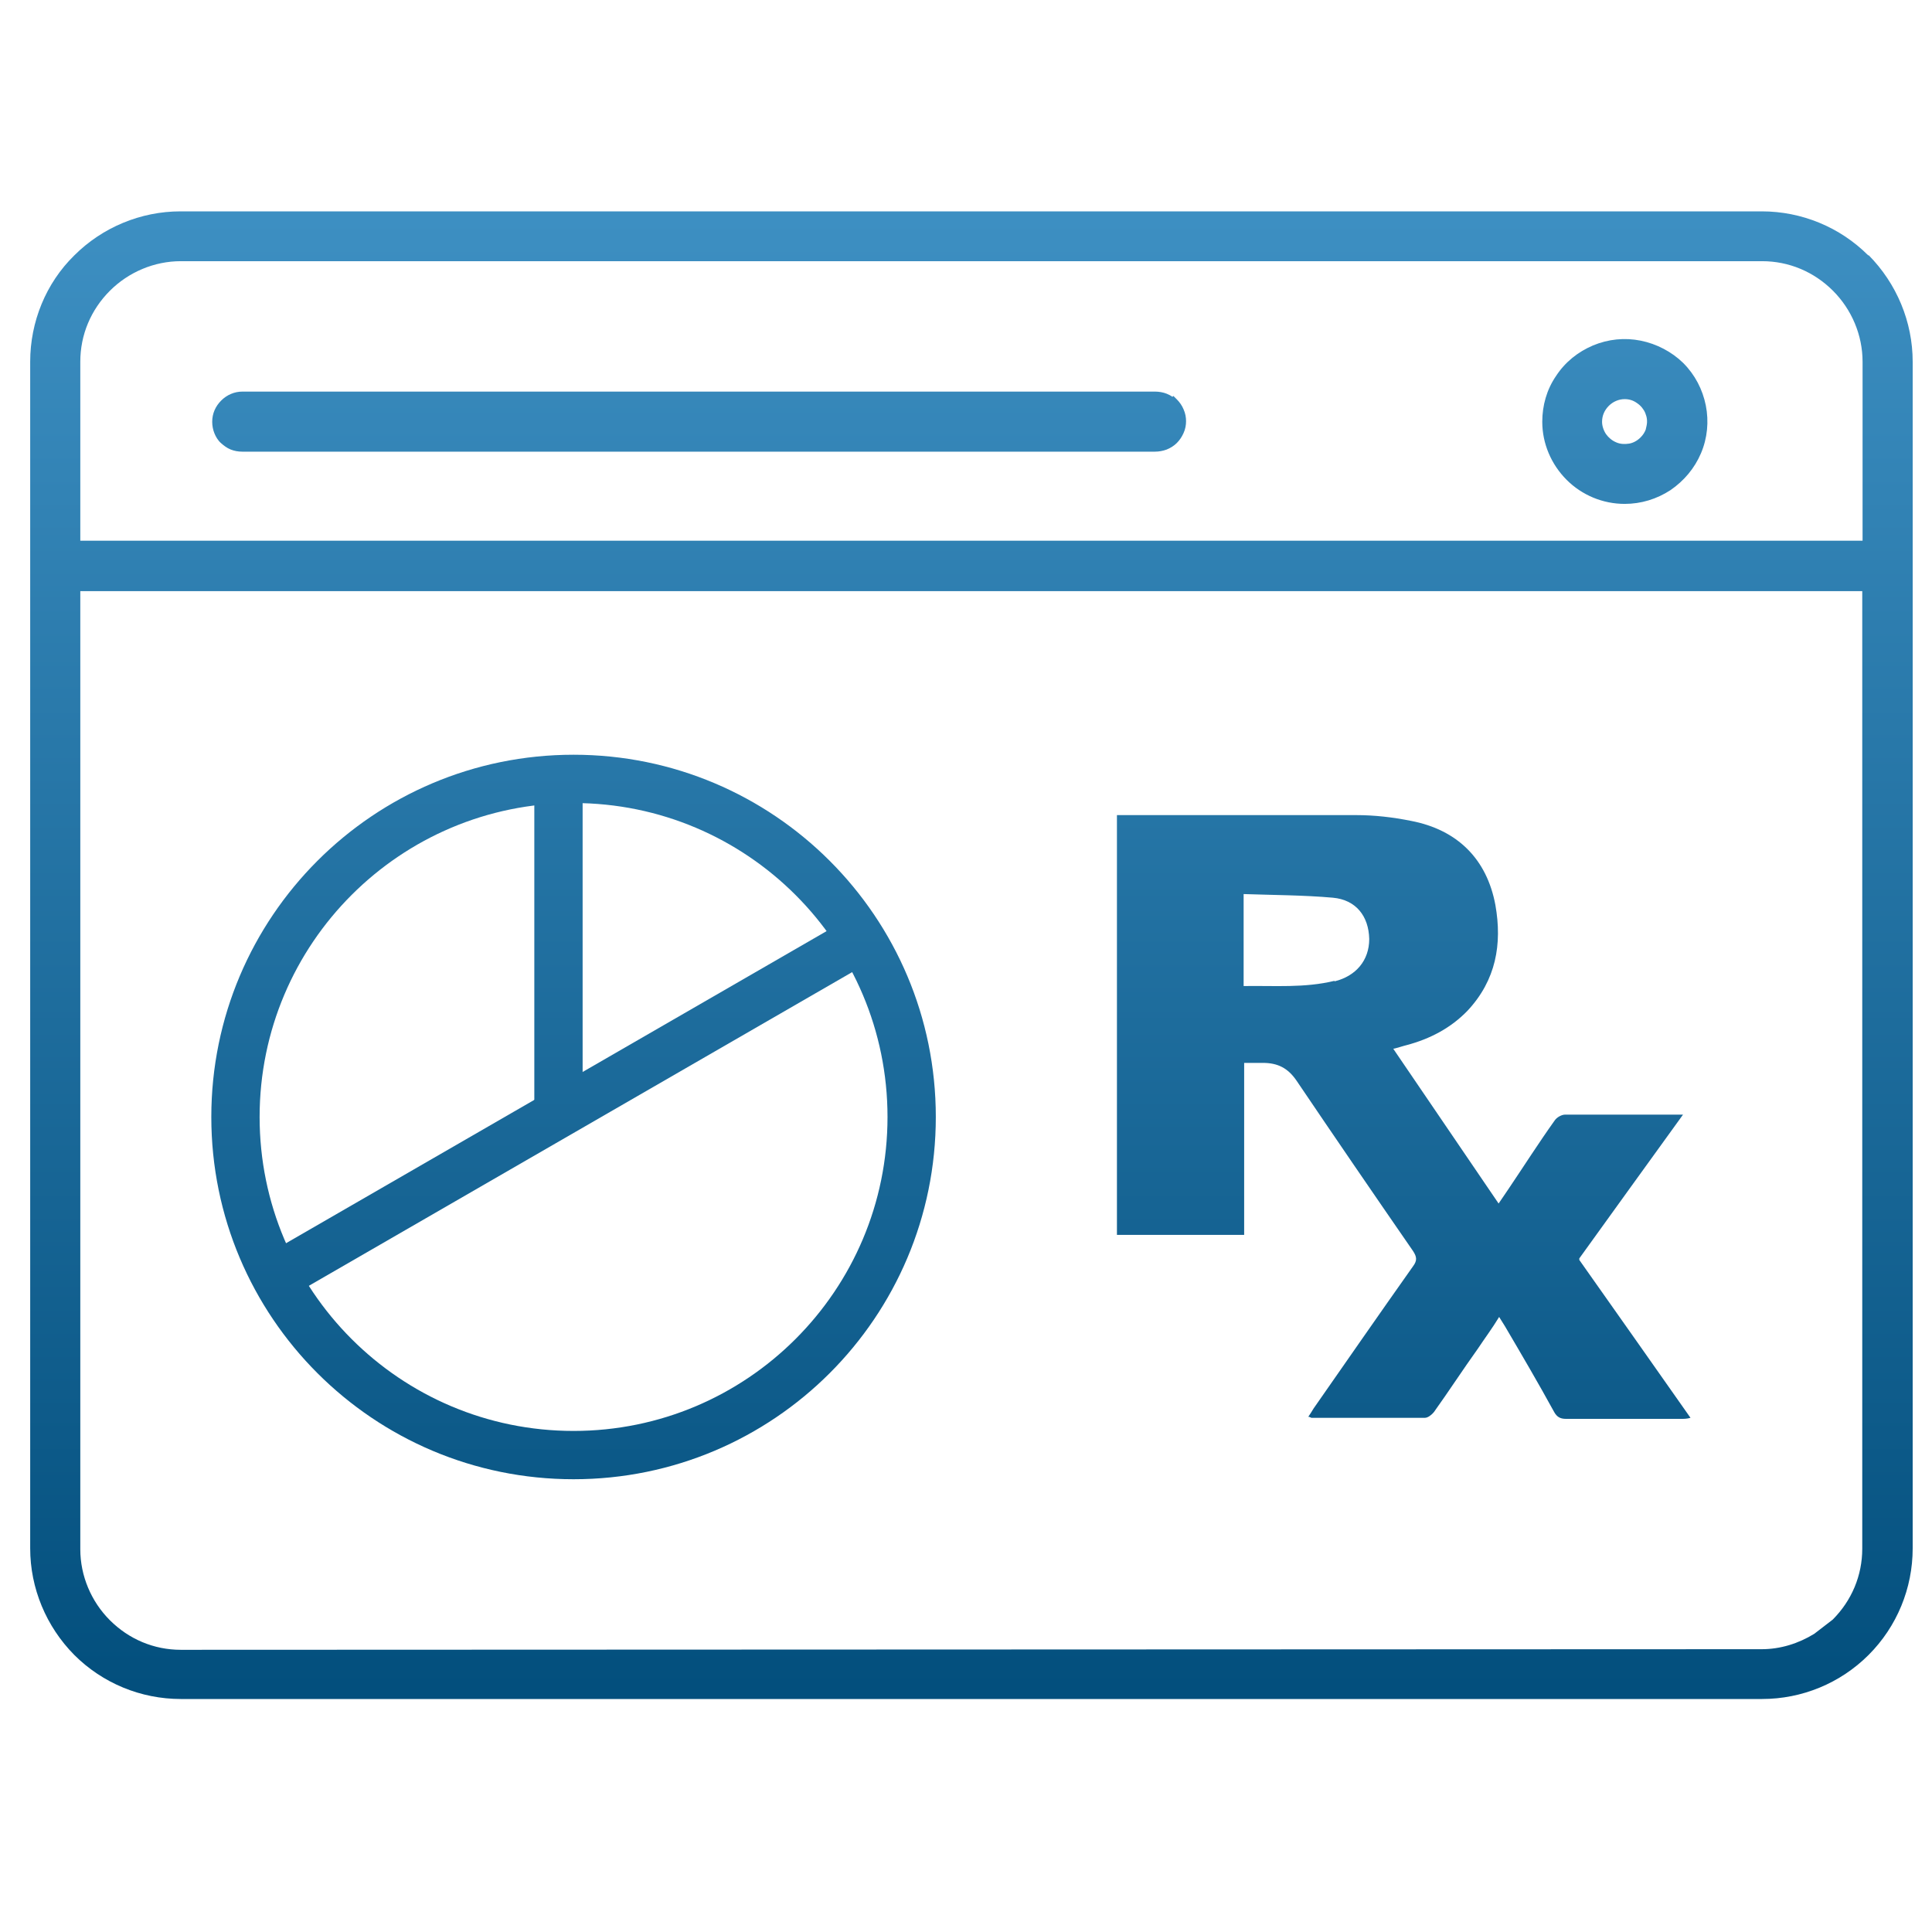
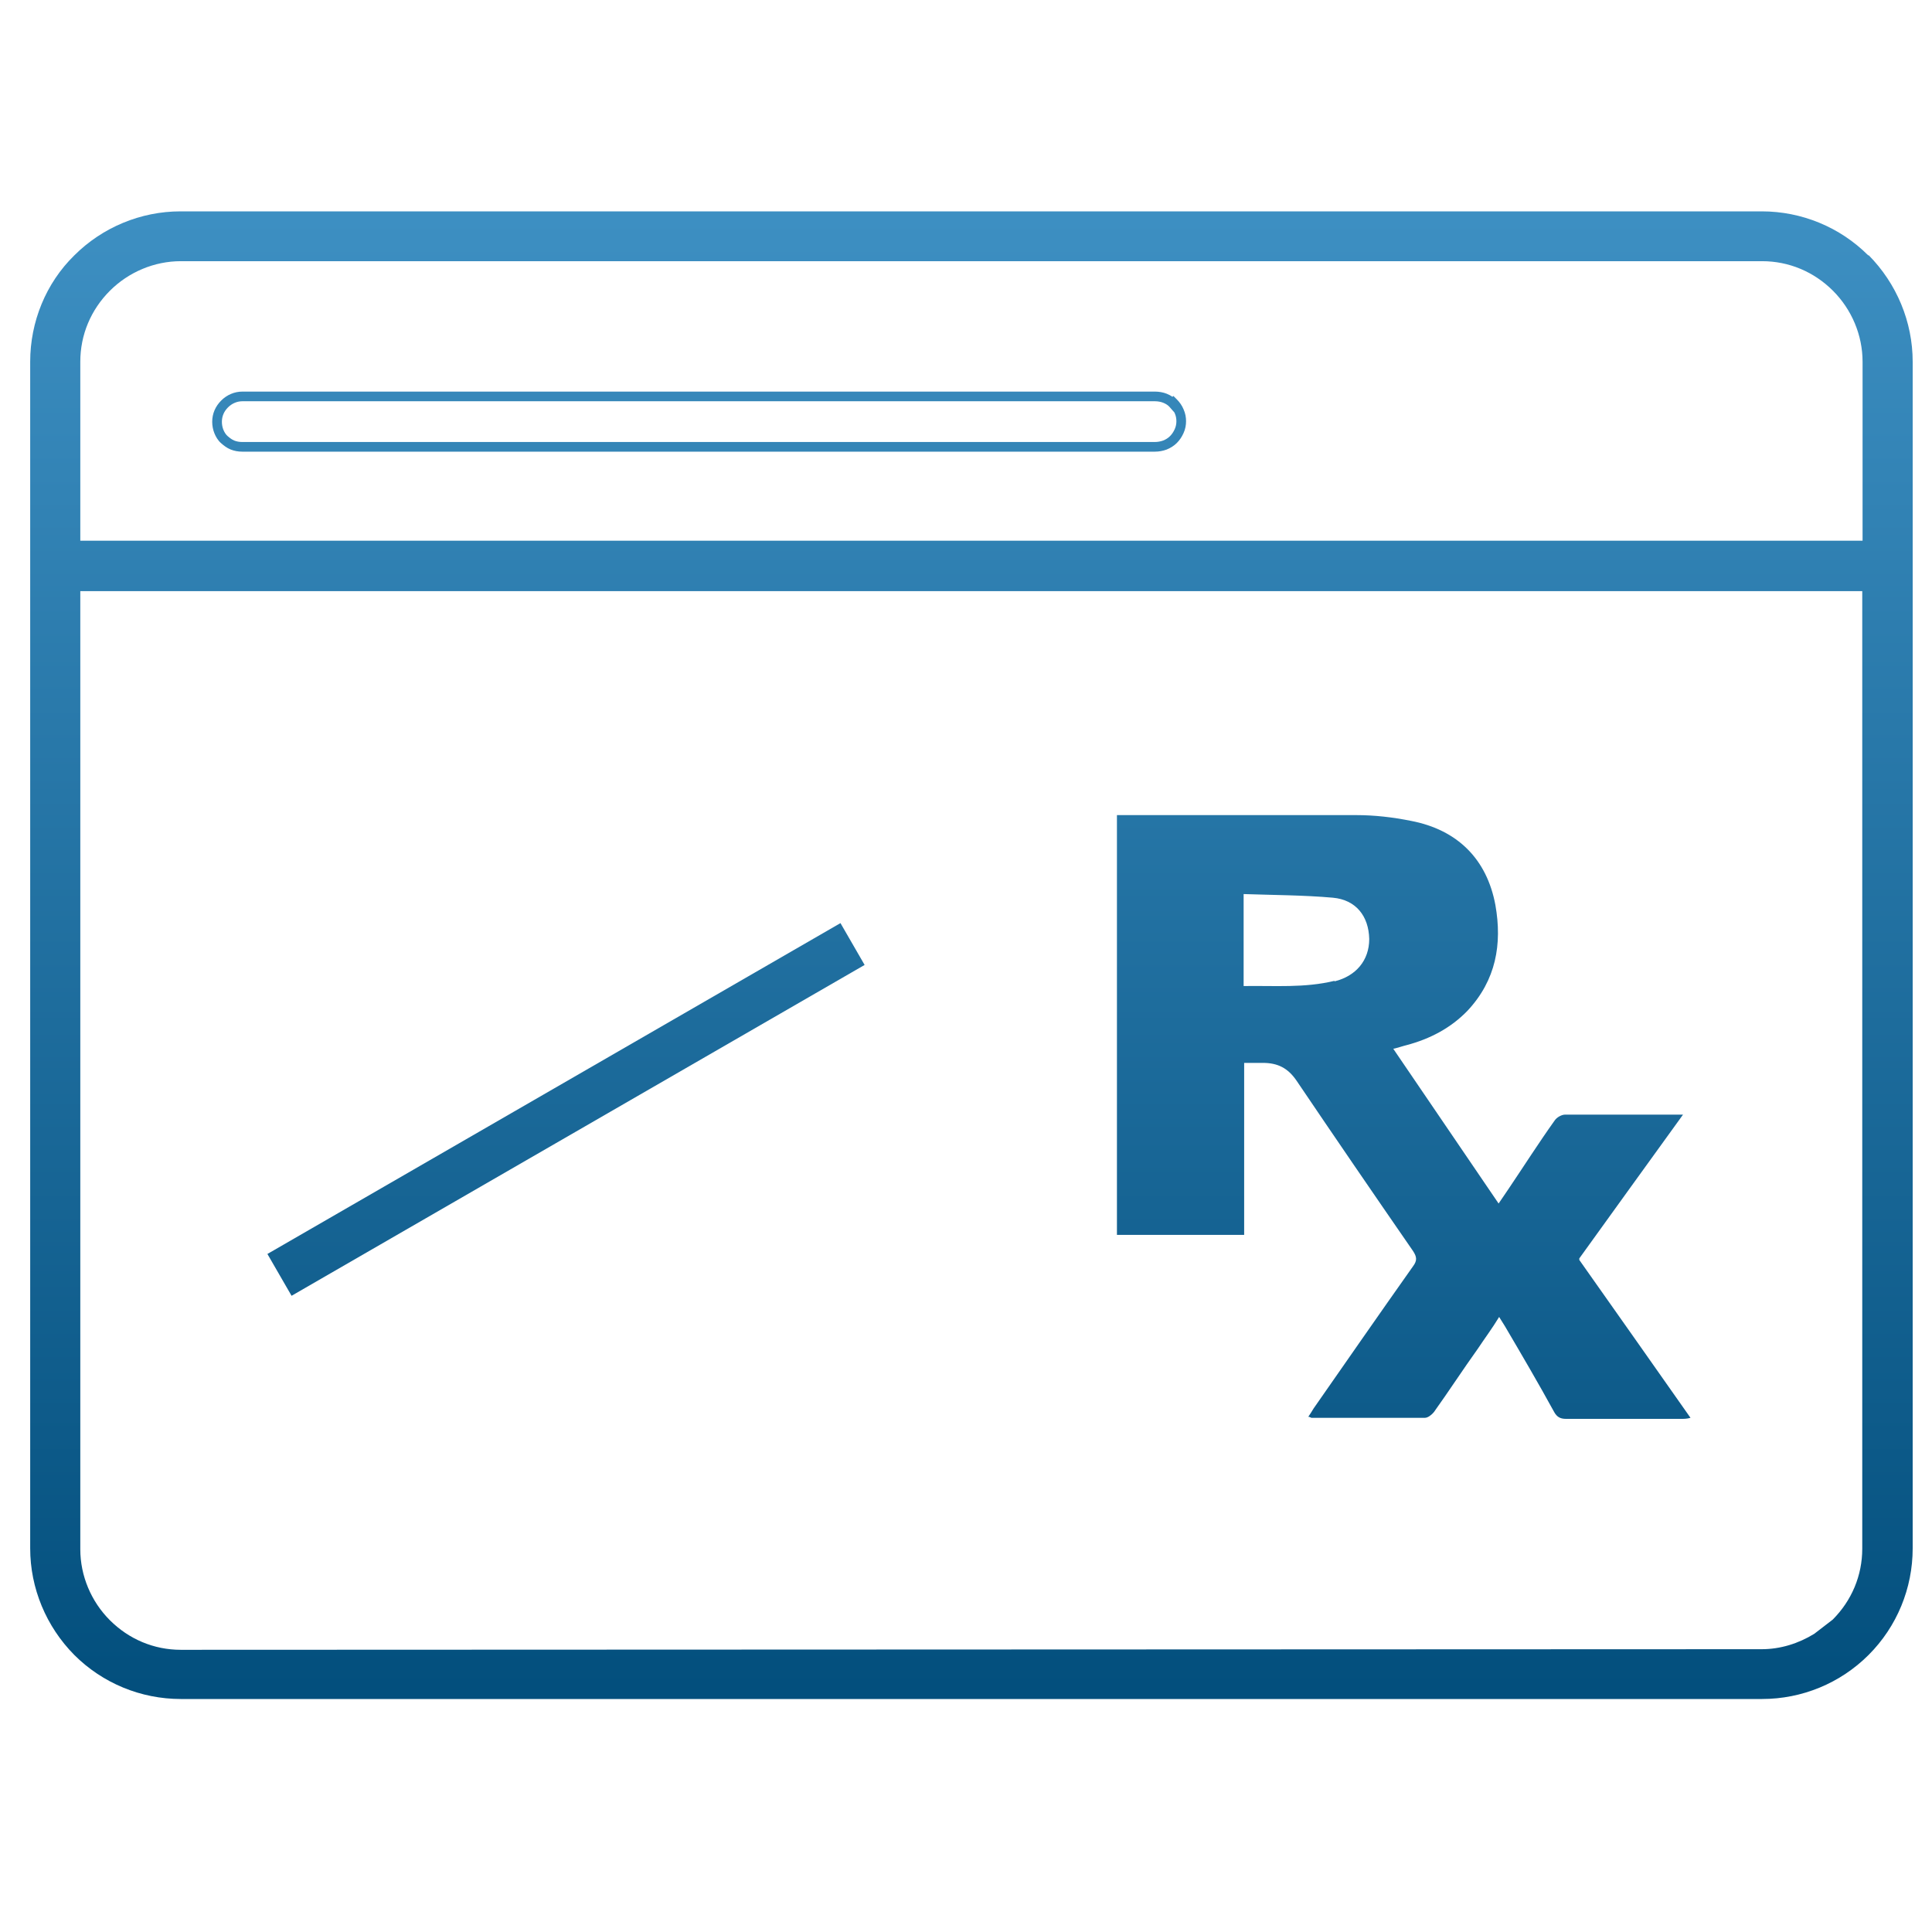
<svg xmlns="http://www.w3.org/2000/svg" fill="none" viewBox="0 0 80 80" height="80" width="80">
-   <path fill="url(#paint0_linear_1874_19281)" d="M48.575 16.69V16.715C48.487 16.615 48.362 16.54 48.237 16.49C48.112 16.44 47.962 16.415 47.825 16.415H10.037C9.762 16.415 9.5 16.527 9.3 16.727C9.1 16.927 8.988 17.177 8.988 17.465C8.988 17.602 9.012 17.74 9.062 17.865C9.113 17.99 9.188 18.115 9.287 18.202C9.387 18.29 9.5 18.377 9.625 18.427C9.75 18.477 9.887 18.502 10.025 18.502H47.825C47.962 18.502 48.1 18.477 48.237 18.427C48.362 18.377 48.487 18.302 48.587 18.202C48.688 18.102 48.763 17.99 48.825 17.852C48.888 17.715 48.913 17.577 48.913 17.44C48.913 17.302 48.888 17.165 48.825 17.027C48.775 16.902 48.688 16.777 48.587 16.677L48.575 16.69Z" />
  <path fill="url(#paint1_linear_1874_19281)" d="M9.159 16.586C9.394 16.35 9.707 16.215 10.037 16.215H47.825C47.984 16.215 48.16 16.243 48.312 16.304C48.391 16.336 48.474 16.378 48.551 16.431L48.587 16.395L48.729 16.536C48.844 16.651 48.947 16.796 49.009 16.949C49.083 17.114 49.112 17.279 49.112 17.44C49.112 17.603 49.083 17.769 49.007 17.935C48.936 18.091 48.848 18.225 48.729 18.344C48.606 18.467 48.457 18.555 48.312 18.613L48.306 18.616C48.148 18.673 47.987 18.702 47.825 18.702H10.025C9.864 18.702 9.701 18.673 9.551 18.613C9.393 18.55 9.259 18.443 9.156 18.353C9.024 18.238 8.934 18.082 8.877 17.939C8.817 17.789 8.787 17.626 8.787 17.465C8.787 17.12 8.924 16.821 9.159 16.586ZM48.632 17.083L48.425 16.847C48.364 16.778 48.27 16.718 48.163 16.676C48.065 16.637 47.941 16.615 47.825 16.615H10.037C9.818 16.615 9.606 16.704 9.441 16.869C9.276 17.034 9.188 17.234 9.188 17.465C9.188 17.579 9.208 17.691 9.248 17.791C9.291 17.898 9.351 17.992 9.419 18.052C9.516 18.137 9.607 18.205 9.699 18.242C9.799 18.282 9.911 18.302 10.025 18.302H47.825C47.937 18.302 48.05 18.282 48.166 18.241C48.27 18.199 48.37 18.138 48.446 18.061C48.527 17.98 48.589 17.888 48.643 17.77C48.692 17.661 48.712 17.552 48.712 17.44C48.712 17.328 48.692 17.219 48.643 17.11L48.639 17.102C48.637 17.096 48.634 17.09 48.632 17.083Z" clip-rule="evenodd" fill-rule="evenodd" />
-   <path fill="url(#paint2_linear_1874_19281)" d="M69.55 15.165C69.112 14.74 68.525 14.427 67.9 14.302C67.275 14.177 66.638 14.24 66.037 14.49C65.45 14.74 64.95 15.14 64.6 15.677C64.237 16.202 64.062 16.827 64.062 17.465C64.062 18.315 64.412 19.127 65.013 19.727C65.612 20.327 66.425 20.665 67.275 20.665C67.912 20.665 68.525 20.477 69.062 20.127C69.588 19.765 70 19.277 70.25 18.69C70.5 18.102 70.562 17.452 70.438 16.827C70.312 16.202 70.013 15.627 69.562 15.177L69.55 15.165ZM68.388 17.677C68.338 17.902 68.237 18.09 68.075 18.252C67.912 18.415 67.713 18.527 67.5 18.565C67.275 18.602 67.05 18.59 66.85 18.502C66.638 18.415 66.463 18.265 66.338 18.09C66.213 17.902 66.138 17.677 66.138 17.465C66.138 17.152 66.263 16.877 66.475 16.665C66.688 16.452 66.975 16.327 67.275 16.327C67.5 16.327 67.713 16.39 67.9 16.527C68.088 16.652 68.237 16.84 68.312 17.027C68.4 17.24 68.425 17.452 68.375 17.677H68.388Z" />
-   <path fill="url(#paint3_linear_1874_19281)" d="M65.961 14.305C66.597 14.04 67.275 13.973 67.939 14.106C68.602 14.239 69.224 14.569 69.689 15.021L69.692 15.024L69.704 15.036C70.183 15.515 70.501 16.126 70.634 16.788C70.766 17.452 70.7 18.143 70.434 18.768C70.168 19.393 69.73 19.91 69.176 20.292L69.172 20.295C68.603 20.666 67.953 20.865 67.275 20.865C66.372 20.865 65.508 20.506 64.871 19.869C64.235 19.233 63.862 18.37 63.862 17.465C63.862 16.792 64.047 16.127 64.434 15.566C64.807 14.994 65.339 14.57 65.959 14.306L65.961 14.305ZM66.115 14.674C65.561 14.91 65.094 15.285 64.768 15.787L64.765 15.791C64.427 16.279 64.263 16.864 64.263 17.465C64.263 18.26 64.59 19.022 65.154 19.586C65.716 20.149 66.478 20.465 67.275 20.465C67.871 20.465 68.445 20.29 68.951 19.961C69.446 19.619 69.832 19.161 70.066 18.612C70.3 18.062 70.359 17.453 70.241 16.867C70.124 16.279 69.842 15.74 69.421 15.319L69.41 15.307C69 14.91 68.448 14.616 67.861 14.499C67.275 14.382 66.678 14.44 66.115 14.674ZM67.275 16.527C67.031 16.527 66.793 16.629 66.616 16.806C66.439 16.984 66.338 17.209 66.338 17.465C66.338 17.632 66.397 17.818 66.502 17.976C66.608 18.123 66.753 18.246 66.926 18.317L66.93 18.319C67.085 18.387 67.269 18.401 67.466 18.368C67.632 18.338 67.796 18.249 67.934 18.111C68.029 18.016 68.098 17.911 68.145 17.791L68.18 17.634C68.22 17.453 68.201 17.282 68.128 17.104L68.127 17.102C68.067 16.953 67.944 16.797 67.789 16.694L67.782 16.689C67.631 16.579 67.461 16.527 67.275 16.527ZM68.6 17.477H68.637L68.583 17.721C68.525 17.981 68.407 18.203 68.216 18.394C68.029 18.581 67.793 18.716 67.535 18.762L67.533 18.762C67.281 18.804 67.016 18.793 66.772 18.687C66.522 18.583 66.319 18.408 66.175 18.206L66.171 18.201C66.027 17.985 65.938 17.722 65.938 17.465C65.938 17.096 66.086 16.771 66.334 16.523C66.582 16.276 66.919 16.127 67.275 16.127C67.537 16.127 67.791 16.201 68.015 16.363C68.233 16.51 68.408 16.728 68.498 16.952L68.498 16.953L68.312 17.027L68.498 16.952C68.568 17.123 68.604 17.297 68.6 17.477Z" clip-rule="evenodd" fill-rule="evenodd" />
  <path fill="url(#paint4_linear_1874_19281)" d="M77.362 10.577C76.188 9.402 74.6 8.752 72.95 8.752H7.475C5.825 8.752 4.237 9.415 3.075 10.577C1.9 11.727 1.25 13.327 1.25 14.977V64.115C1.25 65.765 1.913 67.352 3.075 68.527C4.25 69.702 5.838 70.352 7.487 70.352H72.963C74.612 70.352 76.2 69.702 77.375 68.527C78.55 67.352 79.2 65.765 79.2 64.115V14.977C79.2 13.327 78.537 11.74 77.375 10.565L77.362 10.577ZM3.325 14.977C3.325 13.865 3.763 12.827 4.55 12.04C5.325 11.265 6.388 10.815 7.487 10.815H72.963C74.075 10.815 75.112 11.252 75.9 12.04C76.675 12.815 77.125 13.877 77.125 14.977V22.39H3.325V14.977ZM72.95 68.29L7.487 68.315C6.375 68.315 5.338 67.877 4.55 67.09C3.775 66.315 3.325 65.252 3.325 64.152V24.477H77.112V64.127C77.112 65.24 76.675 66.277 75.888 67.065L75.125 67.652C74.475 68.052 73.725 68.29 72.95 68.29Z" />
  <path fill="url(#paint5_linear_1874_19281)" d="M65.396 52.107C66.835 50.116 68.229 48.168 69.69 46.155C69.557 46.155 69.491 46.155 69.402 46.155H64.799C64.666 46.155 64.466 46.263 64.378 46.393C63.714 47.324 63.094 48.298 62.452 49.25C62.342 49.423 62.209 49.597 62.054 49.835C60.593 47.692 59.154 45.571 57.693 43.428C57.893 43.385 58.07 43.319 58.247 43.276C59.221 43.017 60.084 42.562 60.77 41.848C61.943 40.592 62.209 39.099 61.921 37.475C61.567 35.571 60.349 34.358 58.424 33.99C57.671 33.839 56.919 33.752 56.166 33.752C52.934 33.752 49.681 33.752 46.471 33.752H46.25V51.133H51.518V44.012H52.293C52.912 44.012 53.333 44.229 53.687 44.748C55.281 47.107 56.897 49.467 58.512 51.804C58.667 52.042 58.689 52.194 58.512 52.432C57.118 54.402 55.768 56.35 54.395 58.319C54.329 58.428 54.263 58.536 54.174 58.666C54.24 58.666 54.285 58.709 54.307 58.709H58.999C59.132 58.709 59.287 58.579 59.376 58.471C59.995 57.605 60.571 56.718 61.191 55.852C61.478 55.419 61.788 55.008 62.076 54.532C62.187 54.705 62.253 54.813 62.319 54.921C63.006 56.09 63.692 57.259 64.356 58.471C64.466 58.666 64.599 58.752 64.843 58.752H69.69C69.69 58.752 69.867 58.752 70 58.709C68.451 56.501 66.923 54.337 65.396 52.172V52.107ZM55.259 40.614C54.019 40.917 52.78 40.809 51.496 40.83V37.021C52.735 37.064 53.975 37.064 55.192 37.172C56.144 37.259 56.675 37.93 56.697 38.882C56.697 39.77 56.144 40.419 55.259 40.636V40.614Z" />
-   <path fill="url(#paint6_linear_1874_19281)" d="M23.75 59.252C30.93 59.252 36.75 53.432 36.75 46.252C36.75 39.073 30.93 33.252 23.75 33.252C16.57 33.252 10.75 39.073 10.75 46.252C10.75 53.432 16.57 59.252 23.75 59.252ZM23.75 61.252C32.034 61.252 38.75 54.537 38.75 46.252C38.75 37.968 32.034 31.252 23.75 31.252C15.466 31.252 8.75 37.968 8.75 46.252C8.75 54.537 15.466 61.252 23.75 61.252Z" clip-rule="evenodd" fill-rule="evenodd" />
  <path fill="url(#paint7_linear_1874_19281)" d="M11.073 51.924L34.802 38.224L35.802 39.956L12.073 53.656L11.073 51.924Z" clip-rule="evenodd" fill-rule="evenodd" />
-   <path fill="url(#paint8_linear_1874_19281)" d="M22.125 45.627V32.502H24.125V45.627H22.125Z" clip-rule="evenodd" fill-rule="evenodd" />
  <defs>
    <linearGradient gradientUnits="userSpaceOnUse" y2="9" x2="40" y1="70.001" x1="40" id="paint0_linear_1874_19281">
      <stop stop-color="#034F7D" />
      <stop stop-color="#3D8FC2" offset="1" />
    </linearGradient>
    <linearGradient gradientUnits="userSpaceOnUse" y2="9" x2="40" y1="70.001" x1="40" id="paint1_linear_1874_19281">
      <stop stop-color="#034F7D" />
      <stop stop-color="#3D8FC2" offset="1" />
    </linearGradient>
    <linearGradient gradientUnits="userSpaceOnUse" y2="9" x2="40" y1="70.001" x1="40" id="paint2_linear_1874_19281">
      <stop stop-color="#034F7D" />
      <stop stop-color="#3D8FC2" offset="1" />
    </linearGradient>
    <linearGradient gradientUnits="userSpaceOnUse" y2="9" x2="40" y1="70.001" x1="40" id="paint3_linear_1874_19281">
      <stop stop-color="#034F7D" />
      <stop stop-color="#3D8FC2" offset="1" />
    </linearGradient>
    <linearGradient gradientUnits="userSpaceOnUse" y2="9" x2="40" y1="70.001" x1="40" id="paint4_linear_1874_19281">
      <stop stop-color="#034F7D" />
      <stop stop-color="#3D8FC2" offset="1" />
    </linearGradient>
    <linearGradient gradientUnits="userSpaceOnUse" y2="9" x2="40" y1="70.001" x1="40" id="paint5_linear_1874_19281">
      <stop stop-color="#034F7D" />
      <stop stop-color="#3D8FC2" offset="1" />
    </linearGradient>
    <linearGradient gradientUnits="userSpaceOnUse" y2="9" x2="40" y1="70.001" x1="40" id="paint6_linear_1874_19281">
      <stop stop-color="#034F7D" />
      <stop stop-color="#3D8FC2" offset="1" />
    </linearGradient>
    <linearGradient gradientUnits="userSpaceOnUse" y2="9" x2="40" y1="70.001" x1="40" id="paint7_linear_1874_19281">
      <stop stop-color="#034F7D" />
      <stop stop-color="#3D8FC2" offset="1" />
    </linearGradient>
    <linearGradient gradientUnits="userSpaceOnUse" y2="9" x2="40" y1="70.001" x1="40" id="paint8_linear_1874_19281">
      <stop stop-color="#034F7D" />
      <stop stop-color="#3D8FC2" offset="1" />
    </linearGradient>
  </defs>
</svg>